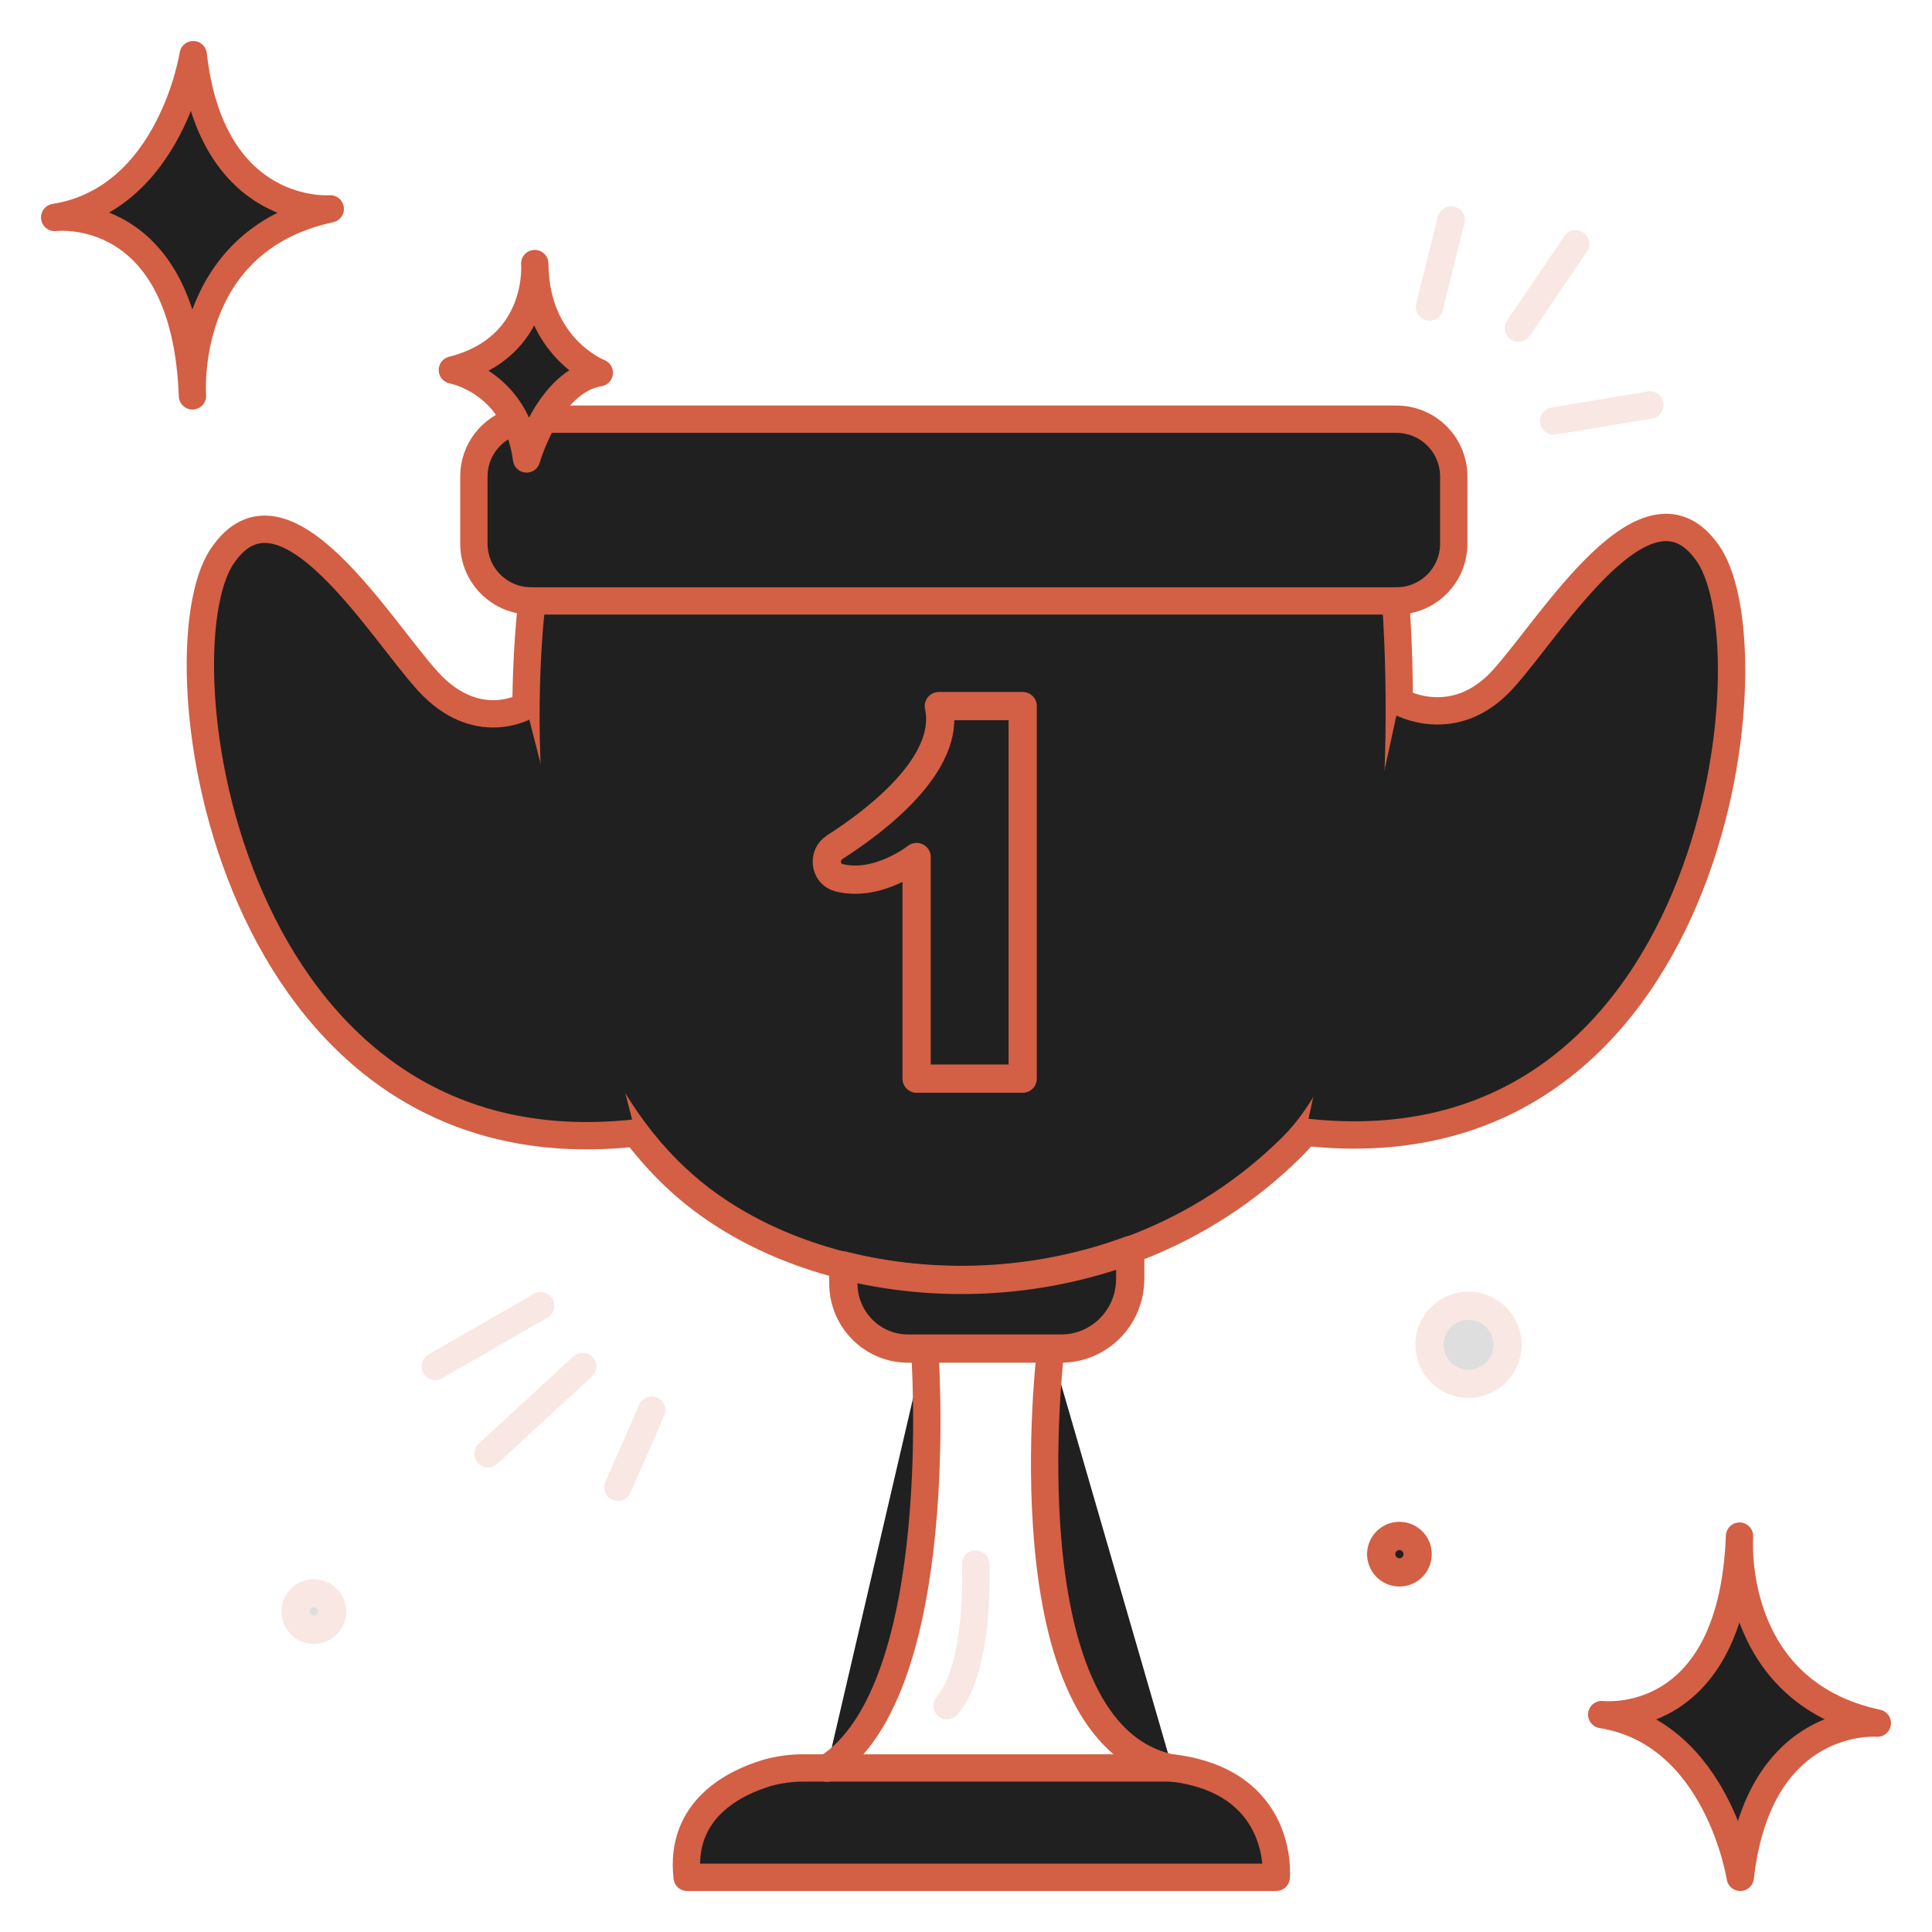
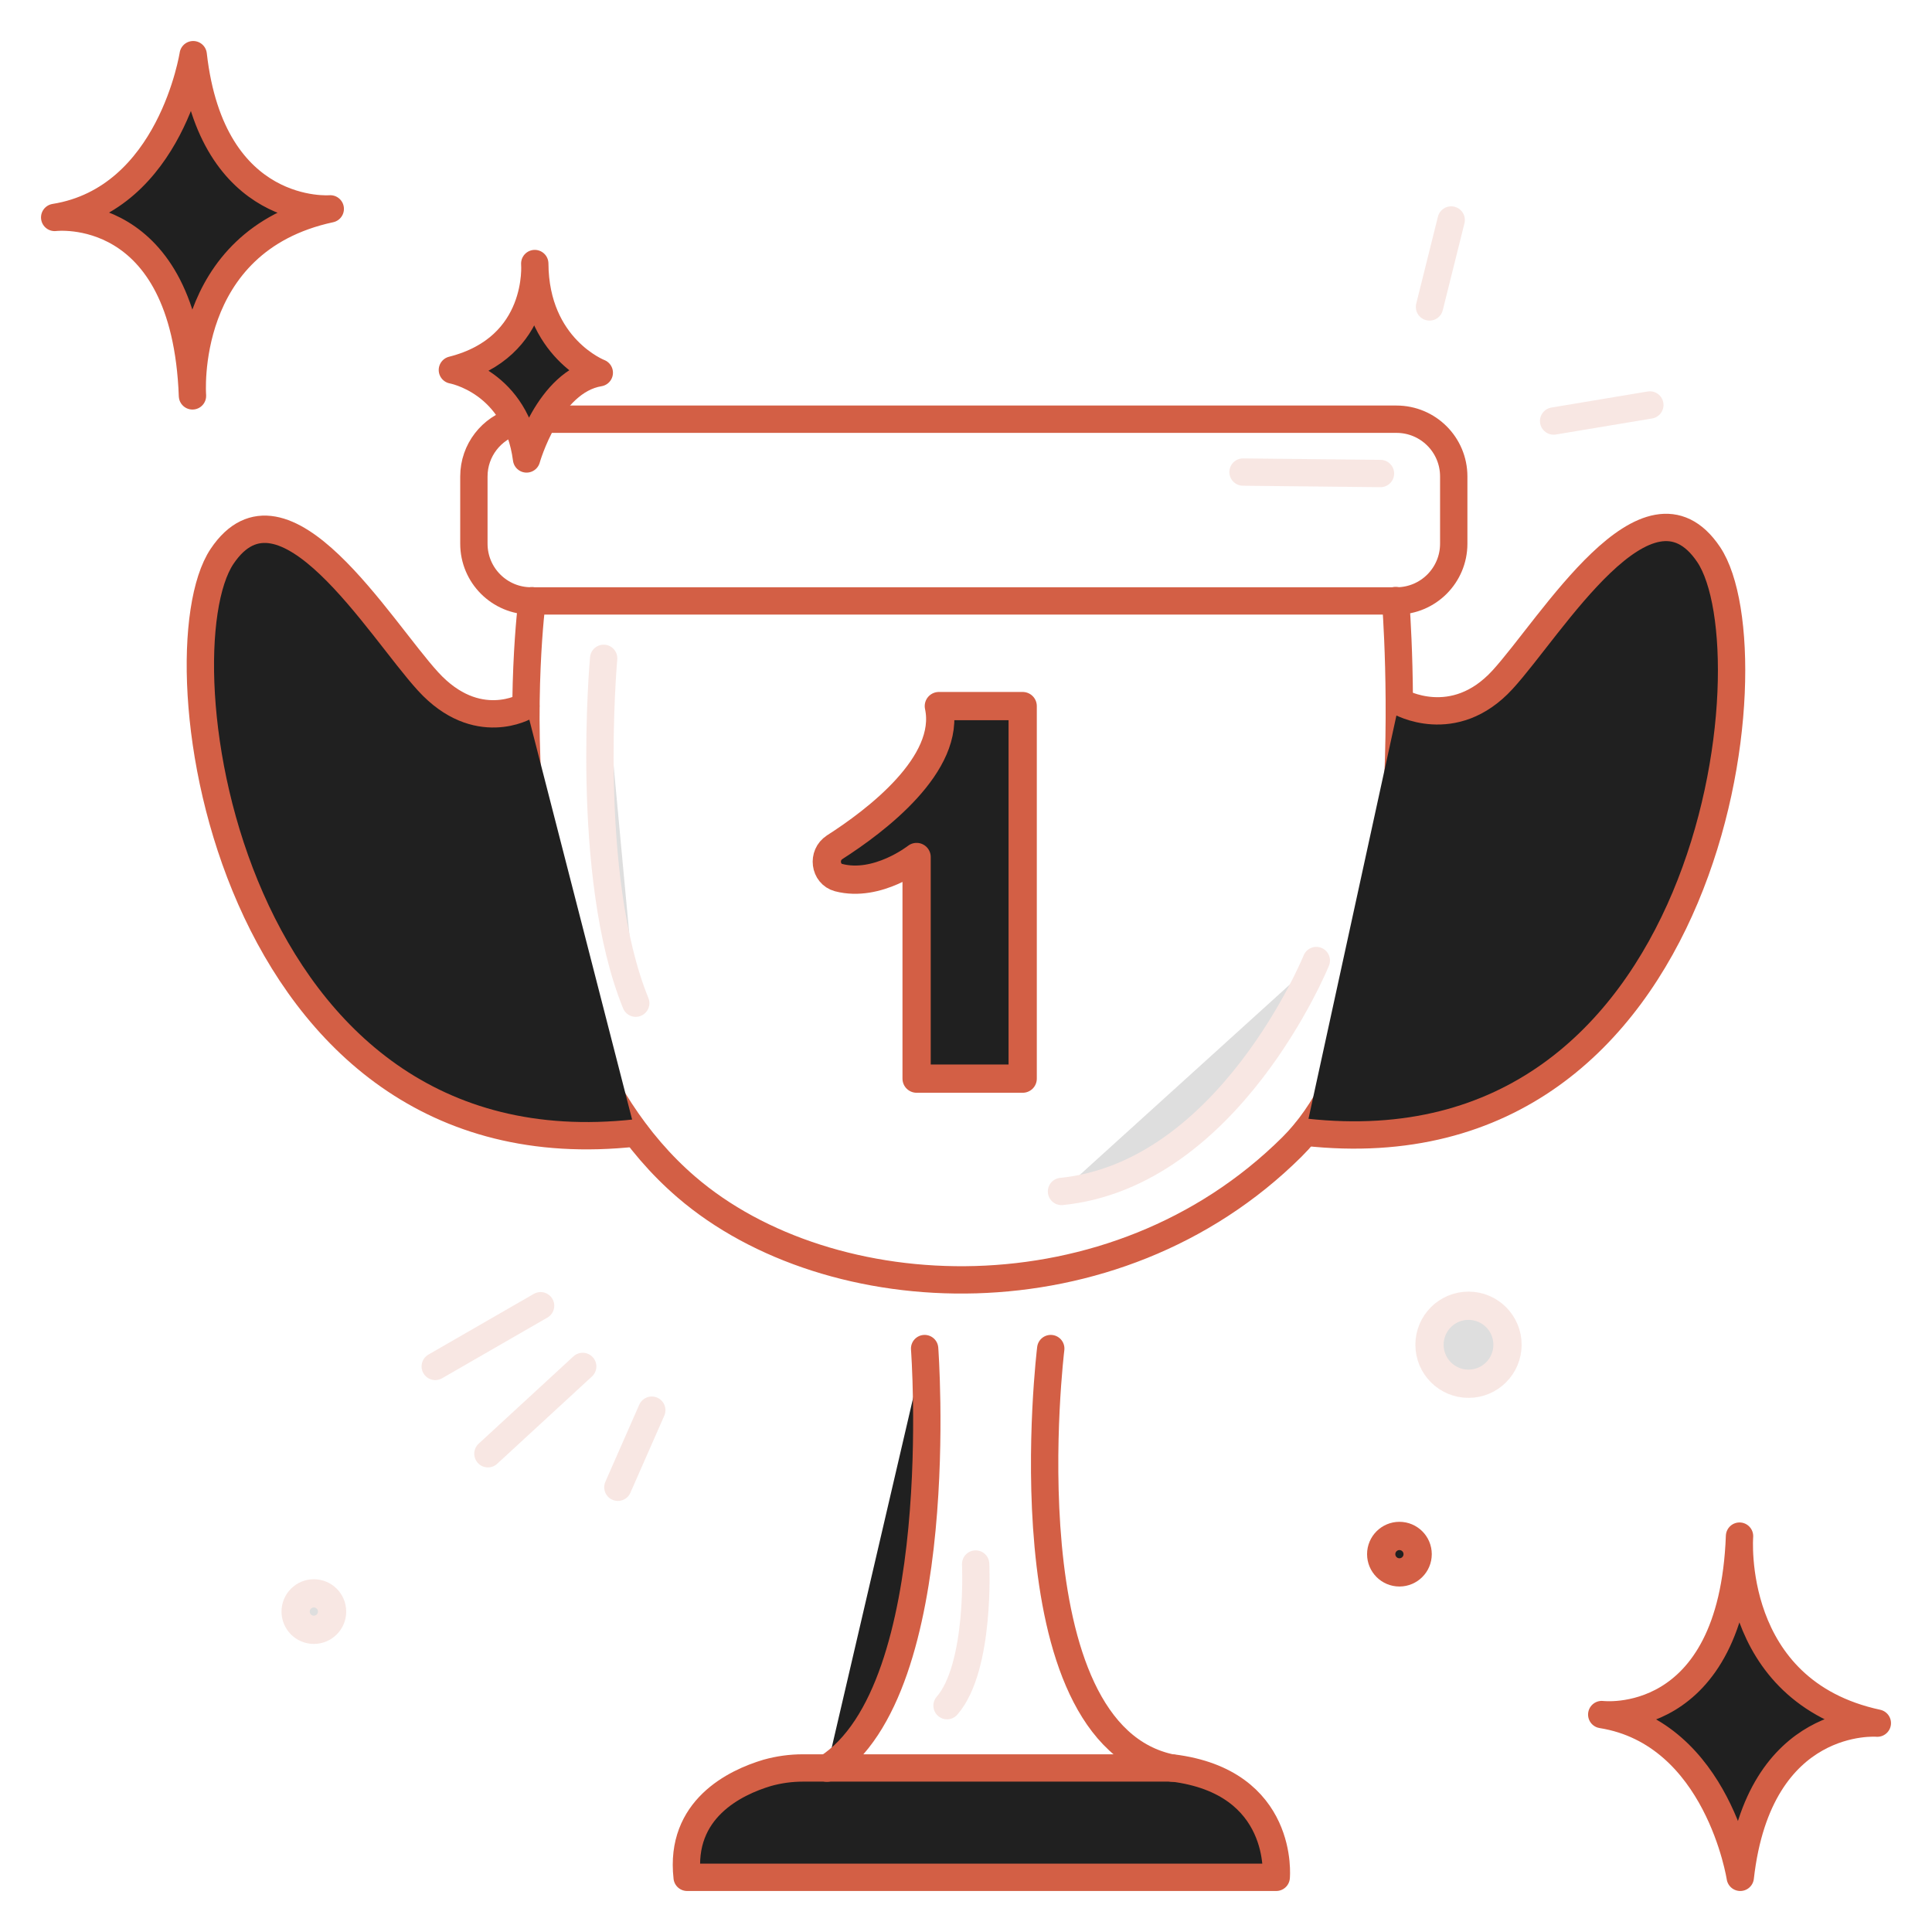
<svg xmlns="http://www.w3.org/2000/svg" fill="none" viewBox="0 0 106 106" height="106" width="106">
  <g opacity="0.15">
    <path fill="#202020" d="M53.53 85.811C53.53 85.811 53.8 91.471 51.96 93.581L53.53 85.811Z" />
    <path stroke-linejoin="round" stroke-linecap="round" stroke-width="1.5" stroke="#D35F45" d="M53.53 85.811C53.53 85.811 53.8 91.471 51.96 93.581" />
    <path fill="#202020" d="M33.12 36.12C33.12 36.12 32.03 48.03 34.88 55.04L33.12 36.12Z" />
    <path stroke-linejoin="round" stroke-linecap="round" stroke-width="1.5" stroke="#D35F45" d="M33.12 36.12C33.12 36.12 32.03 48.03 34.88 55.04" />
    <path fill="#202020" d="M72.22 52.7C72.22 52.7 67.45 64.44 58.24 65.37L72.22 52.7Z" />
    <path stroke-linejoin="round" stroke-linecap="round" stroke-width="1.5" stroke="#D35F45" d="M72.22 52.7C72.22 52.7 67.45 64.44 58.24 65.37" />
    <path stroke-linejoin="round" stroke-linecap="round" stroke-width="1.5" stroke="#D35F45" d="M75.74 25.98L68.2 25.9" />
    <path stroke-linejoin="round" stroke-linecap="round" stroke-width="1.55" stroke="#D35F45" fill="#202020" d="M80.57 75.92C81.752 75.92 82.71 74.962 82.71 73.78C82.71 72.598 81.752 71.64 80.57 71.64C79.388 71.64 78.43 72.598 78.43 73.78C78.43 74.962 79.388 75.92 80.57 75.92Z" />
    <path stroke-linejoin="round" stroke-linecap="round" stroke-width="1.55" stroke="#D35F45" fill="#202020" d="M17.22 89.42C17.772 89.42 18.22 88.973 18.22 88.42C18.22 87.868 17.772 87.42 17.22 87.42C16.667 87.42 16.22 87.868 16.22 88.42C16.22 88.973 16.667 89.42 17.22 89.42Z" />
    <path stroke-linejoin="round" stroke-linecap="round" stroke-width="1.5" stroke="#D35F45" d="M78.43 16.84L79.62 12.07" />
-     <path stroke-linejoin="round" stroke-linecap="round" stroke-width="1.5" stroke="#D35F45" d="M83.31 18L86.45 13.38" />
    <path stroke-linejoin="round" stroke-linecap="round" stroke-width="1.5" stroke="#D35F45" d="M85.24 23.1L90.52 22.22" />
    <path stroke-linejoin="round" stroke-linecap="round" stroke-width="1.5" stroke="#D35F45" d="M29.66 71.64L23.88 74.97" />
    <path stroke-linejoin="round" stroke-linecap="round" stroke-width="1.5" stroke="#D35F45" d="M31.97 74.97L26.77 79.76" />
    <path stroke-linejoin="round" stroke-linecap="round" stroke-width="1.5" stroke="#D35F45" d="M35.76 77.37L33.9 81.6" />
  </g>
  <path stroke-linejoin="round" stroke-linecap="round" stroke-width="1.5" stroke="#D35F45" fill="#202020" d="M37.7 103H70.02C70.02 103 70.52 97.76 64.33 97H44.05C43.39 97 42.73 97.09 42.09 97.27C40.32 97.8 37.28 99.26 37.7 102.99V103Z" />
-   <path fill="#202020" d="M29.19 32.96C29.19 32.96 26.27 55.34 37.66 65.13C45.51 71.89 61.09 72.65 70.88 62.93C78.44 55.44 76.57 32.95 76.57 32.95" />
  <path stroke-linejoin="round" stroke-linecap="round" stroke-width="1.5" stroke="#D35F45" d="M29.19 32.96C29.19 32.96 26.27 55.34 37.66 65.13C45.51 71.89 61.09 72.65 70.88 62.93C78.44 55.44 76.57 32.95 76.57 32.95" />
-   <path fill="#202020" d="M29.83 23H76.62C78.35 23 79.76 24.4 79.76 26.14V29.83C79.76 31.56 78.36 32.97 76.62 32.97H29.14C27.41 32.97 26 31.57 26 29.83V26.14C26 24.7 26.97 23.49 28.29 23.12" />
  <path stroke-linejoin="round" stroke-linecap="round" stroke-width="1.5" stroke="#D35F45" d="M29.83 23H76.62C78.35 23 79.76 24.4 79.76 26.14V29.83C79.76 31.56 78.36 32.97 76.62 32.97H29.14C27.41 32.97 26 31.57 26 29.83V26.14C26 24.7 26.97 23.49 28.29 23.12" />
  <path fill="#202020" d="M50.73 73.99C50.73 73.99 52.13 92.7 45.37 97.01L50.73 73.99Z" />
  <path stroke-linejoin="round" stroke-linecap="round" stroke-width="1.5" stroke="#D35F45" d="M50.73 73.99C50.73 73.99 52.13 92.7 45.37 97.01" />
-   <path fill="#202020" d="M57.65 73.99C57.65 73.99 55.05 95.18 64.32 97.01L57.65 73.99Z" />
  <path stroke-linejoin="round" stroke-linecap="round" stroke-width="1.5" stroke="#D35F45" d="M57.65 73.99C57.65 73.99 55.05 95.18 64.32 97.01" />
  <path fill="#202020" d="M28.85 38.74C28.85 38.74 26.17 40.32 23.49 37.39C20.81 34.46 15.53 25.53 12.18 30.53C8.56 35.95 12.43 64.64 34.87 62.16" />
  <path stroke-linejoin="round" stroke-linecap="round" stroke-width="1.5" stroke="#D35F45" d="M28.85 38.74C28.85 38.74 26.17 40.32 23.49 37.39C20.81 34.46 15.53 25.53 12.18 30.53C8.56 35.95 12.43 64.64 34.87 62.16" />
  <path fill="#202020" d="M76.78 38.5C76.78 38.5 79.76 40.22 82.44 37.29C85.12 34.36 90.4 25.43 93.75 30.43C97.37 35.85 94.07 64.6 71.63 62.12" />
  <path stroke-linejoin="round" stroke-linecap="round" stroke-width="1.5" stroke="#D35F45" d="M76.78 38.5C76.78 38.5 79.76 40.22 82.44 37.29C85.12 34.36 90.4 25.43 93.75 30.43C97.37 35.85 94.07 64.6 71.63 62.12" />
  <path stroke-linejoin="round" stroke-linecap="round" stroke-width="1.5" stroke="#D35F45" fill="#202020" d="M24.82 20.3C24.82 20.3 28.33 20.92 28.89 25.18C28.89 25.18 30.09 20.91 32.88 20.45C32.88 20.45 29.37 19.1 29.34 14.46C29.34 14.46 29.73 19.06 24.82 20.3Z" />
  <path stroke-linejoin="round" stroke-linecap="round" stroke-width="1.5" stroke="#D35F45" fill="#202020" d="M18.12 11.46C18.12 11.46 11.62 12.01 10.6 3C10.6 3 9.38 10.91 3 11.93C3 11.93 10.16 11.03 10.56 21.72C10.56 21.72 9.89 13.23 18.12 11.46Z" />
  <path stroke-linejoin="round" stroke-linecap="round" stroke-width="1.5" stroke="#D35F45" fill="#202020" d="M103 94.54C103 94.54 96.5 93.99 95.48 103C95.48 103 94.26 95.09 87.88 94.07C87.88 94.07 95.04 94.97 95.44 84.28C95.44 84.28 94.77 92.77 103 94.54Z" />
  <path stroke-linejoin="round" stroke-linecap="round" stroke-width="1.55" stroke="#D35F45" fill="#202020" d="M76.78 86.27C77.332 86.27 77.78 85.822 77.78 85.27C77.78 84.718 77.332 84.27 76.78 84.27C76.228 84.27 75.78 84.718 75.78 85.27C75.78 85.822 76.228 86.27 76.78 86.27Z" />
-   <path stroke-linejoin="round" stroke-linecap="round" stroke-width="1.55" stroke="#D35F45" fill="#202020" d="M46.27 69.43V70.41C46.27 72.39 47.86 73.99 49.82 73.99H58.22C60.32 73.99 62.01 72.28 62.01 70.16V68.58C56.8 70.51 51.18 70.67 46.27 69.43Z" />
  <path stroke-linejoin="round" stroke-linecap="round" stroke-width="1.55" stroke="#D35F45" fill="#202020" d="M45.8 46.48C48.02 45.06 52.2 41.92 51.51 38.74H56.11V59.18H50.29V47.02C50.29 47.02 48.15 48.71 46.01 48.15C45.26 47.95 45.13 46.91 45.79 46.49L45.8 46.48Z" />
</svg>